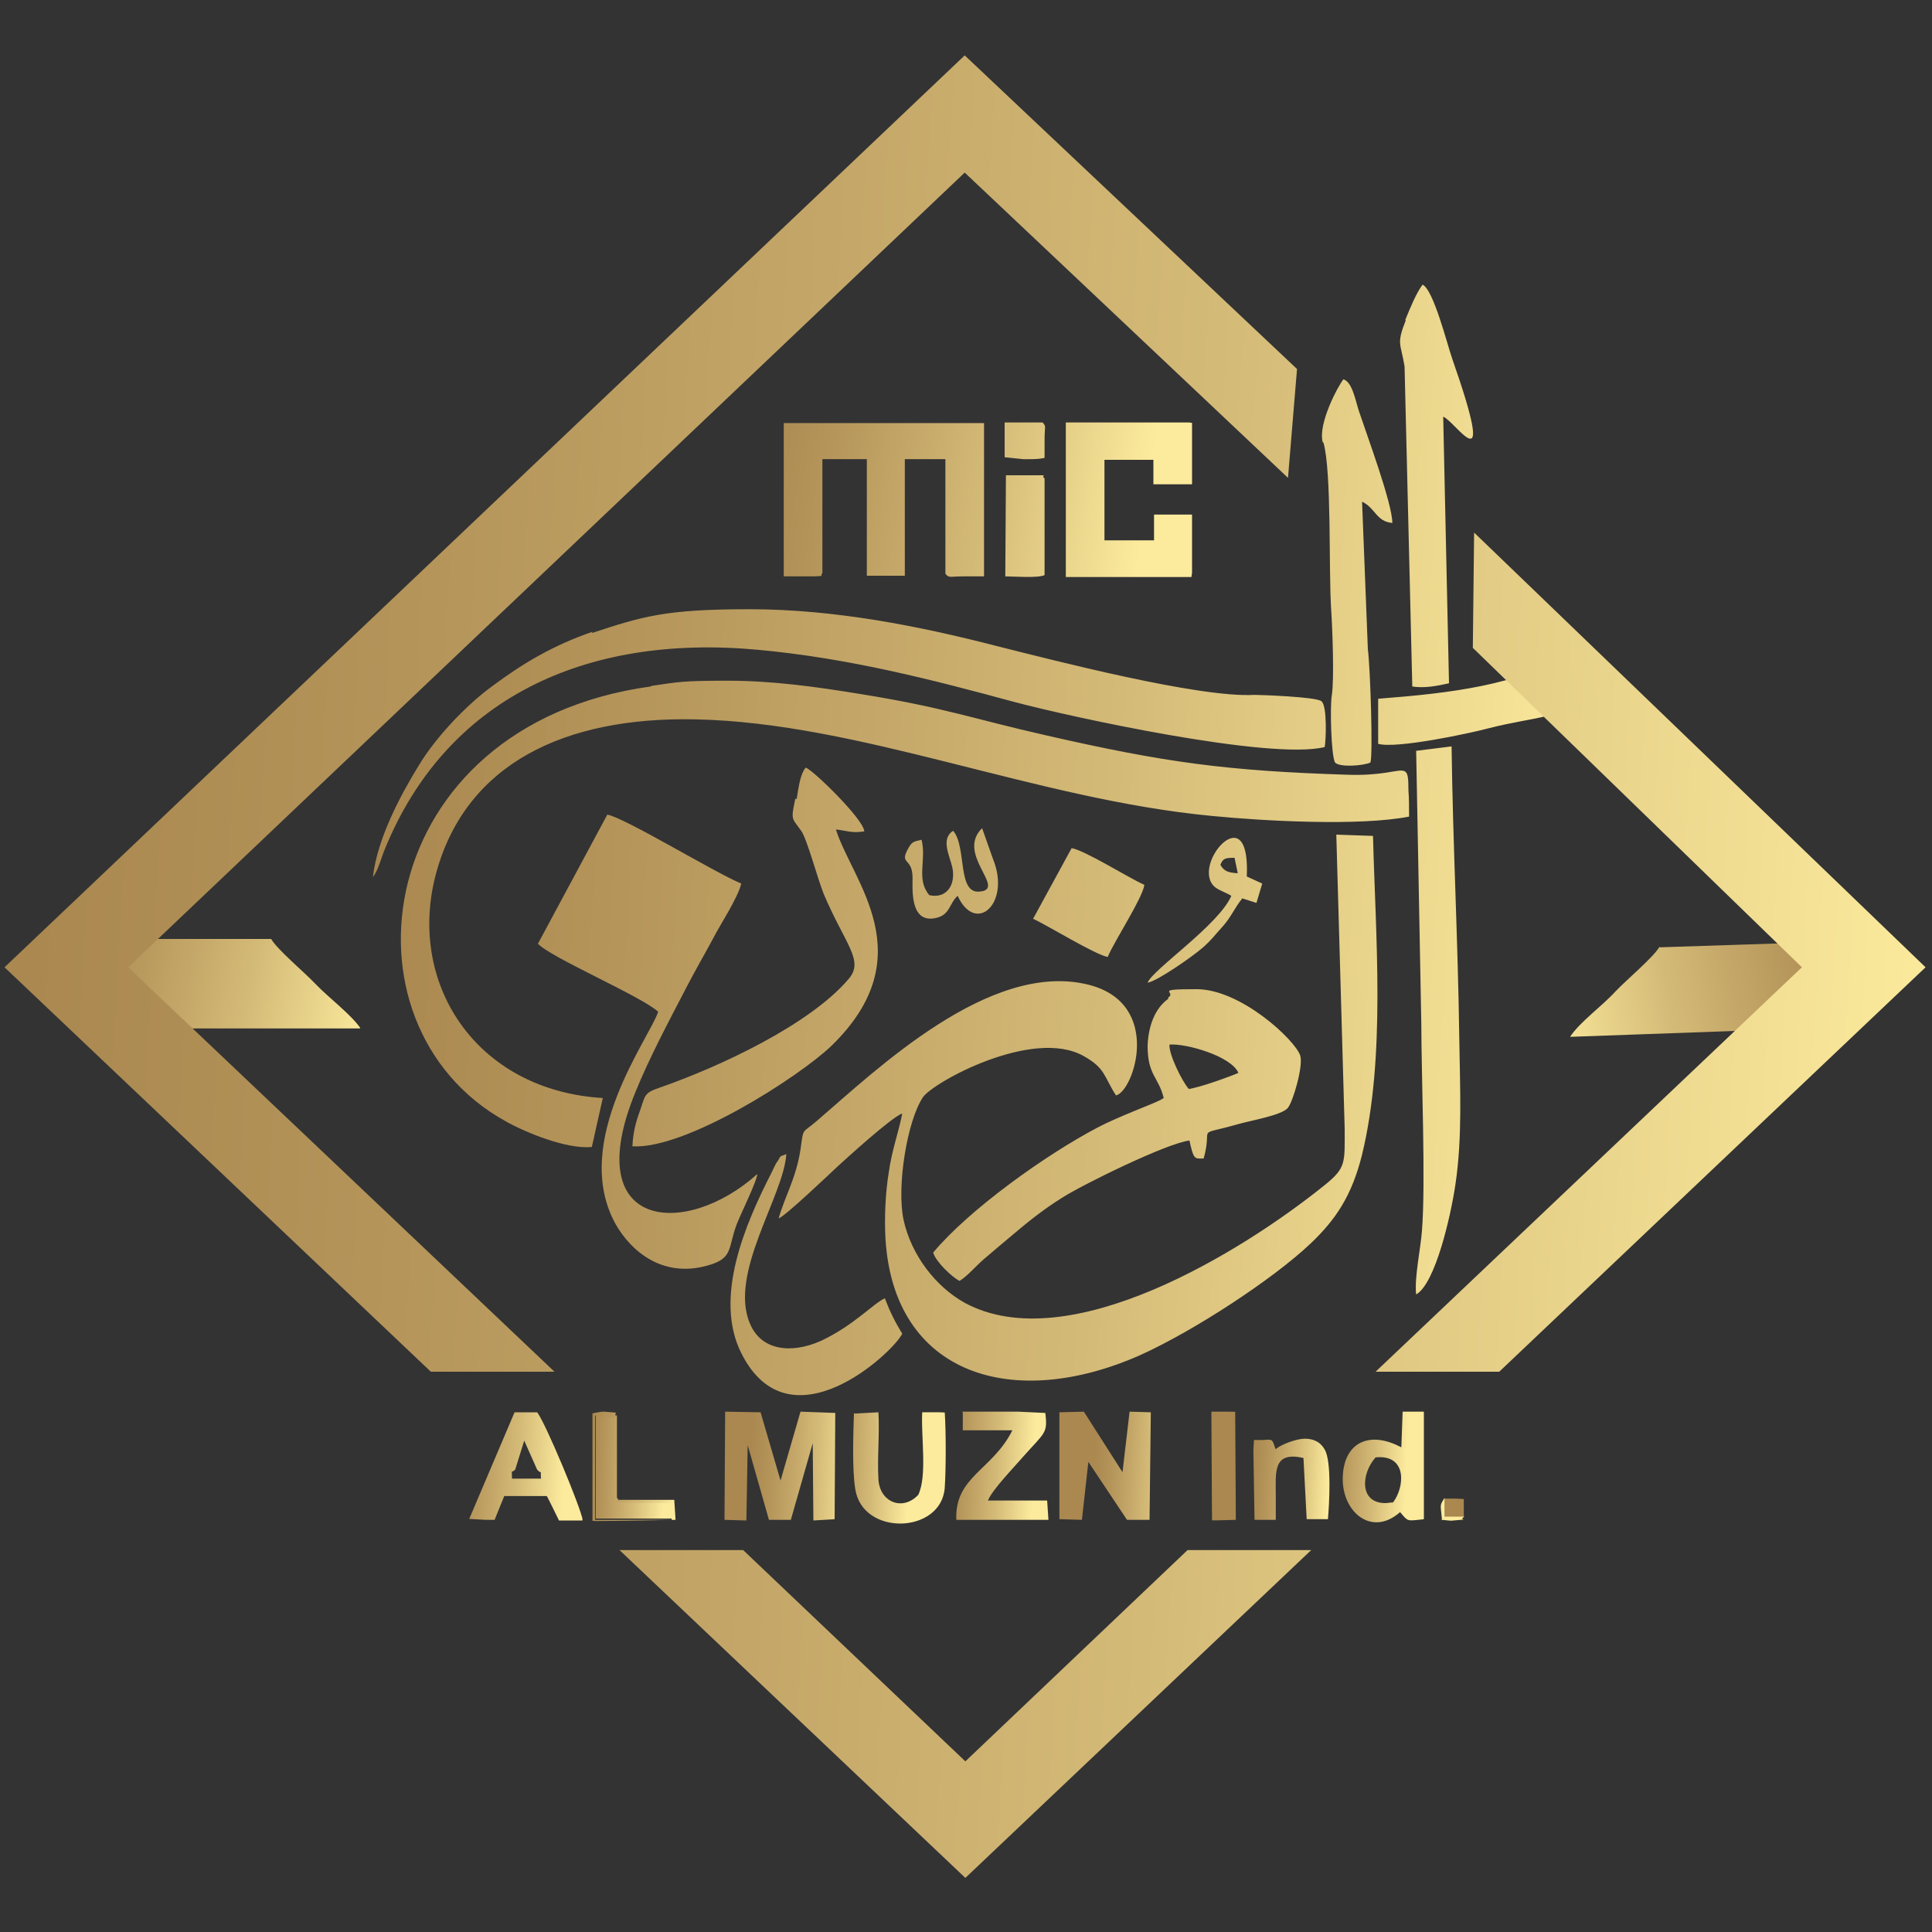
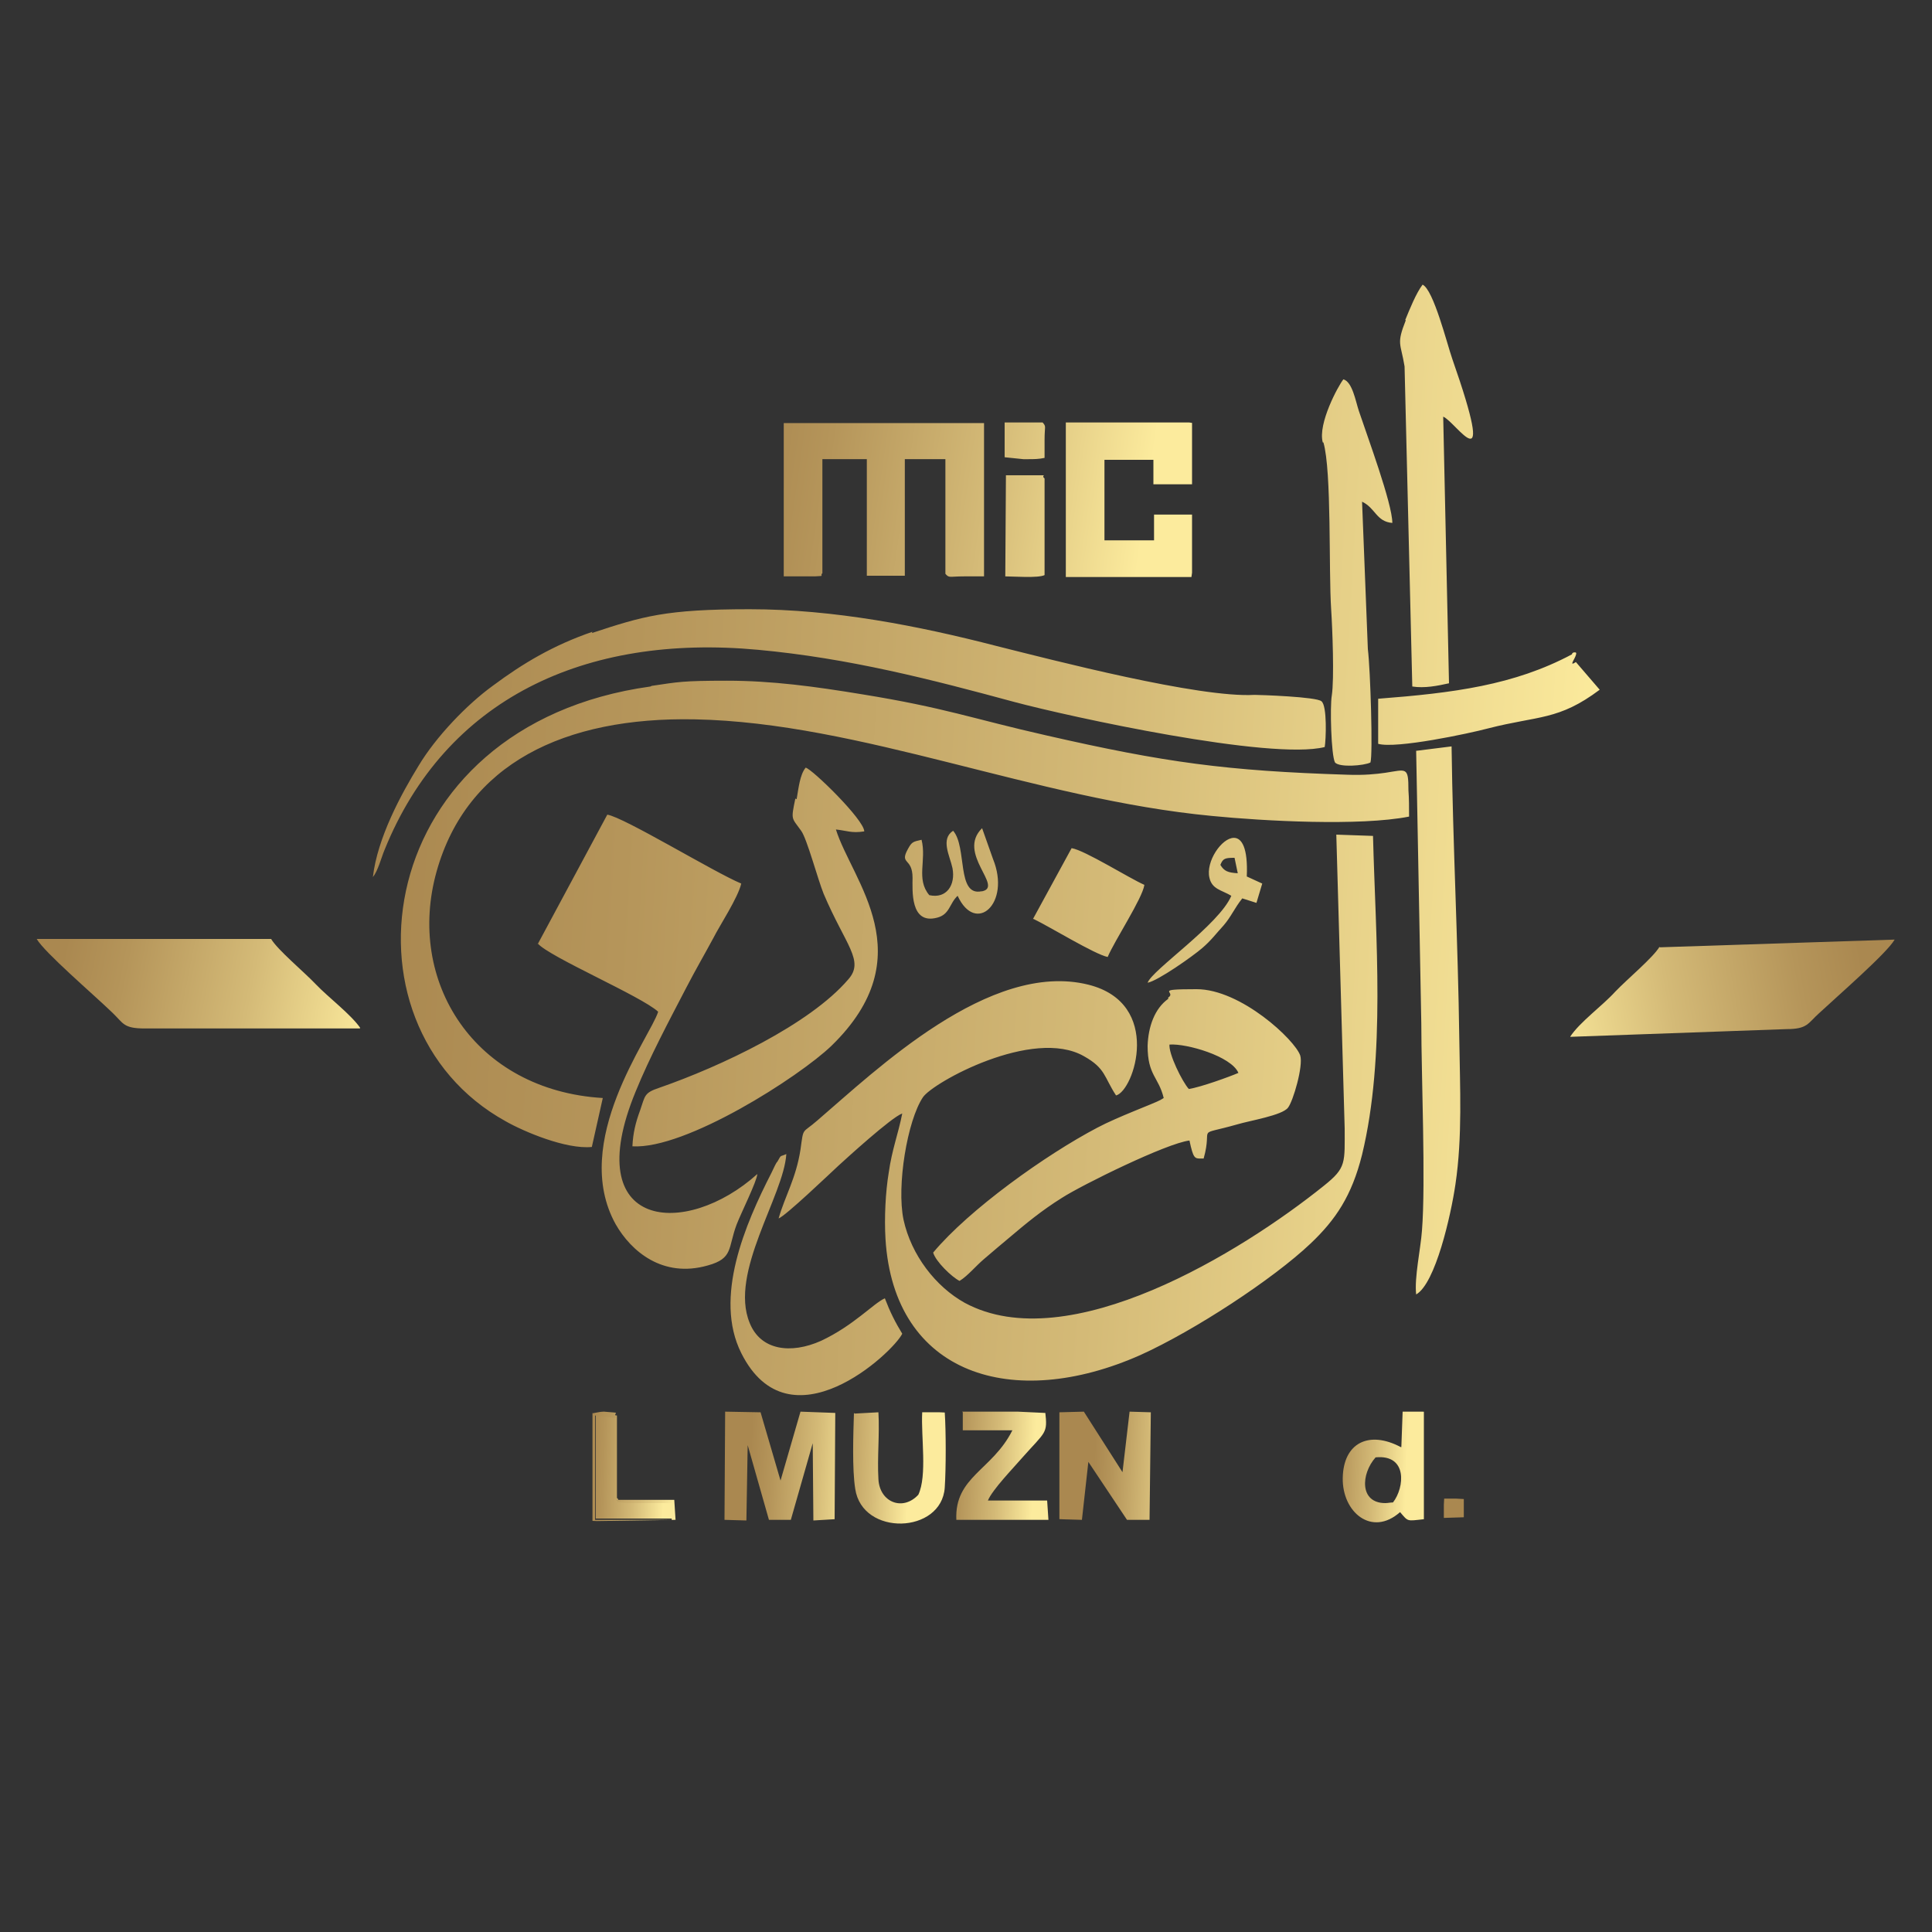
<svg xmlns="http://www.w3.org/2000/svg" xmlns:xlink="http://www.w3.org/1999/xlink" id="Layer_1" data-name="Layer 1" version="1.1" viewBox="0 0 300 300">
  <rect x="0" y="0" width="300" height="300" fill="#333333" stroke="none" />
  <defs>
    <style>
      .cls-1 {
        clip-path: url(#clippath);
      }

      .cls-2 {
        fill: none;
      }

      .cls-2, .cls-3, .cls-4, .cls-5, .cls-6, .cls-7, .cls-8, .cls-9, .cls-10, .cls-11, .cls-12, .cls-13, .cls-14, .cls-15, .cls-16, .cls-17, .cls-18, .cls-19 {
        stroke-width: 0px;
      }

      .cls-3 {
        fill: url(#linear-gradient);
      }

      .cls-4 {
        fill: url(#linear-gradient-11);
      }

      .cls-5 {
        fill: url(#linear-gradient-12);
      }

      .cls-6 {
        fill: url(#linear-gradient-13);
      }

      .cls-7 {
        fill: url(#linear-gradient-10);
      }

      .cls-8 {
        fill: url(#linear-gradient-17);
      }

      .cls-9 {
        fill: url(#linear-gradient-16);
      }

      .cls-10 {
        fill: url(#linear-gradient-15);
      }

      .cls-11 {
        fill: url(#linear-gradient-14);
      }

      .cls-20 {
        clip-path: url(#clippath-1);
      }

      .cls-21 {
        clip-path: url(#clippath-4);
      }

      .cls-22 {
        clip-path: url(#clippath-3);
      }

      .cls-23 {
        clip-path: url(#clippath-2);
      }

      .cls-24 {
        clip-path: url(#clippath-7);
      }

      .cls-25 {
        clip-path: url(#clippath-8);
      }

      .cls-26 {
        clip-path: url(#clippath-6);
      }

      .cls-27 {
        clip-path: url(#clippath-5);
      }

      .cls-28 {
        clip-path: url(#clippath-9);
      }

      .cls-29 {
        clip-path: url(#clippath-14);
      }

      .cls-30 {
        clip-path: url(#clippath-13);
      }

      .cls-31 {
        clip-path: url(#clippath-12);
      }

      .cls-32 {
        clip-path: url(#clippath-10);
      }

      .cls-33 {
        clip-path: url(#clippath-15);
      }

      .cls-34 {
        clip-path: url(#clippath-16);
      }

      .cls-35 {
        clip-path: url(#clippath-11);
      }

      .cls-12 {
        fill: url(#linear-gradient-4);
      }

      .cls-13 {
        fill: url(#linear-gradient-2);
      }

      .cls-14 {
        fill: url(#linear-gradient-3);
      }

      .cls-15 {
        fill: url(#linear-gradient-8);
      }

      .cls-16 {
        fill: url(#linear-gradient-9);
      }

      .cls-17 {
        fill: url(#linear-gradient-7);
      }

      .cls-18 {
        fill: url(#linear-gradient-5);
      }

      .cls-19 {
        fill: url(#linear-gradient-6);
      }
    </style>
    <clipPath id="clippath">
      <path class="cls-2" d="M120.6,180.5c-.3.5-.5,1-.8,1.6-4.1,8-9,19.4-4.7,28,7.5,15,23.6-.1,25-3-1.1-1.8-1.9-3.4-2.7-5.5-1.8.8-4.8,4.2-9.9,6.6-4.7,2.1-9.4,1.5-11.1-2.8-3.2-7.8,5.3-19.7,5.7-26.2-1.1.5-.7,0-1.4,1.2M181.6,162.2c2.6-.2,9.6,1.8,10.7,4.4-1.4.6-5.8,2.2-7.7,2.5-1-1.1-3.2-5.5-3-7M181.4,155.1c-2.1,1.5-3.1,4.3-3.2,7.3,0,4.6,1.7,4.8,2.5,8.1l-.5.3c-1.1.6-6.6,2.6-9.8,4.3-8,4.2-19.9,12.7-25.5,19.4.4,1.4,2.9,3.8,4.1,4.4,1.3-.8,2.5-2.3,3.8-3.4,1.5-1.3,2.6-2.2,3.9-3.3,2.6-2.2,5-4.2,8.2-6.2,3.1-2,16.3-8.5,19.8-8.9.6,2.8.8,2.8,1.8,2.8.1,0,.2,0,.4,0,1.5-5.3-1.5-3.4,5.2-5.3,2-.6,7-1.4,7.9-2.6.8-1,2.4-6.5,1.9-8.1-.8-2.4-9.2-10.3-16.1-10.3s-3,.4-4.4,1.3M160.5,142.7c2.5,1.2,9.5,5.5,11.5,5.9,1.1-2.6,5.4-9.1,5.7-11.2-2.3-1-9.3-5.4-11.3-5.7l-6,11ZM189.5,134.3c.4-1,.7-1.1,2.2-1.1l.5,2.4c-1.5-.1-2.1-.3-2.7-1.3M187.8,136.3c.4,1.8,1.9,1.9,3.4,2.8-1.9,4.5-12.3,11.5-13,13.5,1.6-.3,7-4.1,8.5-5.4,1.4-1.2,2.1-2.2,3.3-3.5,1.2-1.4,1.7-2.7,2.9-4.2l2.2.7.9-3-2.4-1.1c.2-4.5-.8-6-2-6-1.9,0-4.4,3.7-3.8,6.2M208.8,175c0,5.6.3,6.3-3.2,9.1-12.8,10.3-39.7,26.9-55.8,18.2-4.5-2.5-8.3-7.4-9.5-12.9-1.1-5.3.6-15.4,3-19,1.5-2.3,17.1-10.9,25-6.4,3.4,1.9,3.1,3.2,5,6.1,2.8-.7,7.3-14.3-4.3-17.2-15.3-3.8-33,13.3-42.1,21.1-2.4,2.1-2.1.9-2.6,4.5-.7,4.5-2.4,7.2-3.4,10.7,1.1-.4,8-7,9.3-8.2,1.1-1,8.2-7.5,9.9-8.1-.6,3.1-1.6,5.6-2.1,9.2-.5,3-.7,7-.5,10.3,1.3,21.1,19.8,26.8,39.6,18,8.4-3.8,20.6-11.8,26.4-17.3,3.9-3.7,6.4-7.4,8-13.8,3.7-15.3,2.1-33.7,1.7-49.5l-5.7-.2,1.3,45.6ZM152.4,138.4c-3.9.8-2.2-6.9-4.4-9.4-2,1.3-.5,3.9-.1,5.8.5,2.6-.9,4.8-3.6,4.2-2.1-2.5-.4-5.4-1.2-8.6-1.3.3-1.5.3-2.1,1.4-1.4,2.5.7,1.3.7,4.5,0,1.9-.4,7.3,3.8,6.2,2-.5,1.9-2.2,3.2-3.4,2.8,6.1,8.3,1.2,5.5-5.7l-1.7-4.8c-4,3.9,3.4,9.1,0,9.8M83.5,146.5c1.8,2.1,16.1,8.2,18.7,10.6-1.2,3.9-13.7,20.2-6.6,33,2.4,4.2,7.3,8.4,14.3,6.4,4-1.1,3.1-2.7,4.5-6.4.7-1.8,3.1-6.6,3.2-7.8-11.1,10-27.8,8.8-18.9-12.8,2.2-5.4,5.2-11,7.9-16.2,1.4-2.7,2.8-5.1,4.2-7.7.9-1.8,3.8-6.2,4.3-8.4-4.3-1.8-18.2-10.3-20.8-10.7l-10.8,20.1ZM123.5,124c-.7,3.4-.6,2.9.9,5,.9,1.2,2.6,7.6,3.5,9.8,3.4,8,6.4,10.4,3.8,13.3-6,7-19.8,13.5-29.3,16.8-2.4.8-2.2,1.2-3,3.5-.7,1.9-1.1,3.5-1.2,5.6,8.3.5,25.9-10.8,30.9-15.6,14.4-14,3.2-25.6.7-33.6,1.8.2,2.4.6,4.4.3,0-1.8-8.1-9.7-9.1-9.9-.9,1.1-1.1,3.2-1.4,4.9M219.9,116.6l.8,42.4c0,7.9.7,24.7.1,32.1-.2,2.8-1.2,7.3-.9,9.9,3-1.7,5.4-12.3,6.1-17.1,1.1-7.4.7-15,.6-22.5-.2-15.1-1-30.3-1.2-45.5l-5.6.7ZM101,106.6c-43.3,6-49.6,52.5-22.5,67.5,2.8,1.6,9.4,4.4,13.4,4l1.7-7.6c-19.9-1.2-30.6-18.1-25.8-35.2,4.7-16.7,19.8-24,40.1-23.6,25.7.5,52.8,12.4,80.3,15,8.1.8,23,1.6,30.6.1,0-1.4,0-2.8-.1-4.1,0-3.7-.3-3.2-3.6-2.7-1.4.2-3.3.4-5.9.3-18.8-.6-28.3-1.9-46.7-6.1-11.5-2.6-15.7-4.3-28.7-6.4-7.3-1.2-13.9-2.1-20.9-2.1s-7.6.2-11.7.8M244.1,101.6c-9,4.8-18.4,6-30.1,6.9v7c2.8.8,14.1-1.6,17.1-2.4,7.8-2,10.9-1.2,17.3-6l-3.7-4.3c-.9.6-.5,0-.2-.6.2-.4.4-.9.1-.9s-.3,0-.5.2M92,98.1c-6.1,2.1-10.8,4.9-15.5,8.4-4,2.9-8.8,7.9-11.5,12.4-2.7,4.4-6.4,11.2-7.1,17.3.8-1,1.3-3,1.8-4.2,9.5-23.5,31.1-33.6,58-31.1,14.1,1.3,26.9,4.6,39.8,8.1,8.6,2.3,39.8,9.1,48.2,7,.2-1.1.4-6.4-.5-7.1-.7-.7-9.6-1-10.4-1-8.6.5-31.3-5.4-40.1-7.6-12-3.1-25.2-5.7-38.3-5.7s-16.6,1.1-24.5,3.7M205.5,68.7c1.3,4.5.8,19.8,1.2,25.9.2,3,.5,10.8.1,13.4-.3,1.7-.1,9.3.5,10.4.7.8,4.5.5,5.5,0,.4-1.2,0-14.4-.4-17.6l-.9-22.9c2.1,1,2.2,3.1,4.7,3.3,0-3-3.9-13.5-5.2-17.4-.5-1.5-1-4.5-2.4-4.9-.8,1-4,6.9-3.2,9.8M218.3,49.7c-1.5,3.8-.8,3.5-.2,7.2l1.2,49.7c1.9.3,3.9-.1,5.7-.5l-.9-41.4c2,.8,8.5,11.3,1.4-9-.8-2.3-2.9-10.7-4.6-11.5-1,1.3-2,3.8-2.7,5.5" />
    </clipPath>
    <linearGradient id="linear-gradient" x1="-148.5" y1="576.6" x2="-145.2" y2="576.6" gradientTransform="translate(33249.5 -8291.2) rotate(-90) scale(57.4 -57.4)" gradientUnits="userSpaceOnUse">
      <stop offset="0" stop-color="#fceb9d" />
      <stop offset=".4" stop-color="#d4ba77" />
      <stop offset=".8" stop-color="#b5955a" />
      <stop offset="1" stop-color="#aa8850" />
    </linearGradient>
    <clipPath id="clippath-1">
      <path class="cls-2" d="M5.7,145.8c1.2,2.1,8.8,8.6,11.7,11.4,1.8,1.7,1.7,2.5,5.1,2.5h33.5c-1.5-2.2-5-4.8-7-6.9-1.8-1.9-5.9-5.3-6.9-7H5.7Z" />
    </clipPath>
    <linearGradient id="linear-gradient-2" x1="-146.8" y1="594" x2="-143.5" y2="594" gradientTransform="translate(8869.5 -2006.7) rotate(-90) scale(14.9 -14.9)" xlink:href="#linear-gradient" />
    <clipPath id="clippath-2">
      <path class="cls-2" d="M161.1,73.8h-4.9s-.1,15.7-.1,15.7c1.2,0,5.1.3,6.1-.2v-15c-.5-.4.1-.5-.2-.5s-.4,0-.9,0M165.4,89.6h19.7s0-9.7,0-9.7h-5.9s0,4,0,4h-7.7s0-12.5,0-12.5h7.6v3.8c.1,0,6,0,6,0v-9.6s-19.6,0-19.6,0v24ZM156,71l2.9.3c.3,0,.6,0,.8,0,.8,0,1.6,0,2.5-.2,0-1,0-1.9,0-2.8,0-2.2.3-2-.3-2.7h-5.9s0,5.4,0,5.4ZM121.7,89.5c.8,0,1.5,0,2.3,0,.3,0,.6,0,.9,0,.4,0,1.3,0,1.6,0,1.8-.1.7,0,1.2-.5v-17.7h6.9v18.1c0,0,5.9,0,5.9,0v-18.1c0,0,6.3,0,6.3,0v17.8c.6.7.6.4,2.9.4,1.1,0,2,0,3.1,0v-23.8c0,0-31.1,0-31.1,0v23.9Z" />
    </clipPath>
    <linearGradient id="linear-gradient-3" x1="-150.2" y1="585.6" x2="-146.9" y2="585.6" gradientTransform="translate(11245.8 -2736.5) rotate(-90) scale(18.9 -18.9)" xlink:href="#linear-gradient" />
    <clipPath id="clippath-3">
      <polygon class="cls-2" points="112.5 236 115.9 236.1 116.1 224.4 119.4 236 122.8 236 126.2 224.1 126.3 236.1 129.6 235.9 129.7 219.4 124.3 219.2 121.2 229.9 118.1 219.3 112.6 219.2 112.5 236" />
    </clipPath>
    <linearGradient id="linear-gradient-4" x1="-147.8" y1="645.4" x2="-144.5" y2="645.4" gradientTransform="translate(3459.8 -528.5) rotate(-90) scale(5.2 -5.2)" xlink:href="#linear-gradient" />
    <clipPath id="clippath-4">
      <polygon class="cls-2" points="174.3 228.6 168.3 219.2 164.5 219.3 164.5 235.9 168 236 169 227 175 236 178.5 236 178.7 219.3 175.4 219.2 174.3 228.6" />
    </clipPath>
    <linearGradient id="linear-gradient-5" x1="-155.1" y1="660.9" x2="-151.8" y2="660.9" gradientTransform="translate(2989.9 -426.8) rotate(-90) scale(4.3 -4.3)" xlink:href="#linear-gradient" />
    <clipPath id="clippath-5">
-       <path class="cls-2" d="M79.5,229.5c0-1.6-.2-.6.5-1.3l1.4-4.5,2,4.5c.8.9.5-.3.6,1.4h-4.5ZM72.9,236h3.9c0,0,1.5-3.7,1.5-3.7h6.6c0-.1,1.9,3.8,1.9,3.8h3.7c-.3-2-5.9-15.4-7.1-16.8h-3.5s-7.1,16.7-7.1,16.7Z" />
-     </clipPath>
+       </clipPath>
    <linearGradient id="linear-gradient-6" x1="-142.8" y1="643.6" x2="-139.4" y2="643.6" gradientTransform="translate(3507.1 -523.2) rotate(-90) scale(5.3 -5.3)" xlink:href="#linear-gradient" />
    <clipPath id="clippath-6">
      <path class="cls-2" d="M132.6,219.4c-.1,3.2-.3,8.7.2,11.8,1.1,7.4,13.4,7,13.9-.2.2-3,.2-8.7,0-11.7h-3.5c-.2,3.8.8,9.8-.6,12.8-2.4,2.6-6,1.2-6.2-2.4-.2-3.4.2-6.9,0-10.4l-3.7.2Z" />
    </clipPath>
    <linearGradient id="linear-gradient-7" x1="-149.8" y1="659.8" x2="-146.5" y2="659.8" gradientTransform="translate(3002.2 -413.8) rotate(-90) scale(4.3 -4.3)" xlink:href="#linear-gradient" />
    <clipPath id="clippath-7">
      <path class="cls-2" d="M149.5,219.3v2.8s7.7,0,7.7,0c-3.1,6.2-9,7.2-8.7,13.9h14.3s-.2-3-.2-3h-9.2c.7-1.7,4-5.1,5.2-6.5,3.8-4.3,4.1-3.8,3.7-7.3h-12.9Z" />
    </clipPath>
    <linearGradient id="linear-gradient-8" x1="-152.5" y1="660" x2="-149.2" y2="660" gradientTransform="translate(3003.6 -423.2) rotate(-90) scale(4.3 -4.3)" xlink:href="#linear-gradient" />
    <clipPath id="clippath-8">
      <path class="cls-2" d="M213.6,226.3c5-.5,4.5,4.7,2.7,7-.4,0-.8.1-1.2.1-4,0-3.8-4.5-1.5-7.1M217.5,224.7c-4.9-2.6-8.9-.7-9,4.8-.1,5.3,4.5,9.2,8.9,5.3,1.3,1.5,1,1.4,3.7,1.1v-16.7c0,0-3.3,0-3.3,0l-.2,5.5Z" />
    </clipPath>
    <linearGradient id="linear-gradient-9" x1="-163.3" y1="671.4" x2="-159.9" y2="671.4" gradientTransform="translate(2777.7 -387.9) rotate(-90) scale(3.8 -3.8)" xlink:href="#linear-gradient" />
    <clipPath id="clippath-9">
-       <path class="cls-2" d="M198.1,225.1c-.6-1.7-.4-1.6-2-1.5-.4,0-.9,0-1.5,0l.2,12.4h3.3c0,0,0-3.7,0-3.7,0-3.7-.5-7,4.3-5.9l.5,9.5h3.3c.2-2.2.6-9-.5-10.8-.7-1.3-1.9-1.7-3.1-1.7s-3.5.8-4.5,1.6" />
-     </clipPath>
+       </clipPath>
    <linearGradient id="linear-gradient-10" x1="-162.6" y1="677.6" x2="-159.3" y2="677.6" gradientTransform="translate(2640.7 -350.2) rotate(-90) scale(3.6 -3.6)" xlink:href="#linear-gradient" />
    <clipPath id="clippath-10">
      <path class="cls-2" d="M92.5,219.6v16.2c0,0,11.9,0,11.9,0v-2.6c-1.5,0-3,0-4.5,0-.6,0-2,.1-2.5,0-2.9-.3-.8,0-1.6-.6v-12.8c0,0-3.3-.4-3.3-.4Z" />
    </clipPath>
    <linearGradient id="linear-gradient-11" x1="-141.6" y1="677.9" x2="-138.3" y2="677.9" gradientTransform="translate(2544.6 -277.3) rotate(-90) scale(3.6 -3.6)" xlink:href="#linear-gradient" />
    <clipPath id="clippath-11">
      <polygon class="cls-2" points="188.1 219.2 188.2 236.1 191.9 236 191.8 219.2 188.1 219.2" />
    </clipPath>
    <linearGradient id="linear-gradient-12" x1="-173.9" y1="904.7" x2="-170.6" y2="904.7" gradientTransform="translate(1231.2 29.4) rotate(-90) scale(1.2 -1.2)" xlink:href="#linear-gradient" />
    <clipPath id="clippath-12">
      <path class="cls-2" d="M92,219.3v16.9c.1,0,12.9-.2,12.9-.2l-.2-3.1h-9c.9.5-1.2.2,1.6.5.5,0,1.9,0,2.5,0,1.5,0,3,0,4.5,0v2.6s-11.9,0-11.9,0v-16.2c0,0,3.3.4,3.3.4-.7-1.1,1.2-.7-1.9-1,0,0,0,0-.1,0-.5,0-1.3.2-1.9.3" />
    </clipPath>
    <linearGradient id="linear-gradient-13" x1="-142.2" y1="669.8" x2="-138.8" y2="669.8" gradientTransform="translate(2711.6 -320.6) rotate(-90) scale(3.9 -3.9)" xlink:href="#linear-gradient" />
    <clipPath id="clippath-13">
      <polygon class="cls-2" points="224.2 232.7 224.2 235.7 227.3 235.6 227.3 232.7 224.2 232.7" />
    </clipPath>
    <linearGradient id="linear-gradient-14" x1="-222.4" y1="975.9" x2="-219.1" y2="975.9" gradientTransform="translate(1155.4 23.9) rotate(-90) scale(1 -1)" xlink:href="#linear-gradient" />
    <clipPath id="clippath-14">
-       <path class="cls-2" d="M223.8,236c.6,0,1.3.2,1.9.1,3.1-.3.5.1,1.7-.6h-3.1c0,.1,0-2.9,0-2.9-.8,1.3-.6.9-.4,3.3" />
+       <path class="cls-2" d="M223.8,236c.6,0,1.3.2,1.9.1,3.1-.3.5.1,1.7-.6c0,.1,0-2.9,0-2.9-.8,1.3-.6.9-.4,3.3" />
    </clipPath>
    <linearGradient id="linear-gradient-15" x1="-212.3" y1="913.8" x2="-209" y2="913.8" gradientTransform="translate(1254 -3) rotate(-90) scale(1.1 -1.1)" xlink:href="#linear-gradient" />
    <clipPath id="clippath-15">
      <path class="cls-2" d="M257.7,147c-1,1.7-5.1,5.1-6.9,7-2,2.2-5.5,4.7-7,7l33.6-1.2c3.3,0,3.3-.9,5.1-2.5,2.9-2.7,10.5-9.3,11.7-11.4l-36.5,1.2Z" />
    </clipPath>
    <linearGradient id="linear-gradient-16" x1="-146.9" y1="548.2" x2="-143.5" y2="548.2" gradientTransform="translate(2442.1 8357.1) scale(15 -15)" xlink:href="#linear-gradient" />
    <clipPath id="clippath-16">
-       <path class="cls-2" d="M184.4,240.7l-34.5,32.8-34.5-32.8h-19.2l53.7,50.9,53.7-50.9h-19.2ZM228.7,100.6l51.1,49.6-66.2,62.8h19.2l66.2-62.8-70.1-67.5-.2,18ZM.7,150.2l66.2,62.8h19.2l-66.2-62.8L149.8,26.8l50.2,47.4,1.4-16.9-51.6-48.7L.7,150.2Z" />
-     </clipPath>
+       </clipPath>
    <linearGradient id="linear-gradient-17" x1="-148.3" y1="574.7" x2="-145" y2="574.7" gradientTransform="translate(51844.1 -13044.3) rotate(-90) scale(90 -90)" xlink:href="#linear-gradient" />
  </defs>
  <g class="cls-1">
    <rect class="cls-3" x="53.7" y="30.9" width="192.4" height="207.6" transform="translate(6.4 276.1) rotate(-86.5)" />
  </g>
  <g class="cls-20">
    <rect class="cls-13" x="19.1" y="126.8" width="23.4" height="52" transform="translate(-125.1 153.5) rotate(-78.9)" />
  </g>
  <g class="cls-23">
    <rect class="cls-14" x="136.8" y="44.6" width="33" height="66.2" transform="translate(54.5 218.4) rotate(-81.8)" />
  </g>
  <g class="cls-22">
    <rect class="cls-12" x="112.2" y="218.6" width="17.8" height="18.1" transform="translate(-112.9 335.9) rotate(-86.8)" />
  </g>
  <g class="cls-21">
    <rect class="cls-18" x="162.9" y="220.1" width="17.4" height="14.9" transform="translate(-63.6 388.6) rotate(-87.4)" />
  </g>
  <g class="cls-27">
    <rect class="cls-19" x="72.8" y="218.3" width="17.8" height="18.6" transform="translate(-150.2 296.3) rotate(-86.8)" />
  </g>
  <g class="cls-26">
    <rect class="cls-17" x="129.6" y="221.1" width="20" height="15.5" transform="translate(-95.3 358.1) rotate(-87.4)" />
  </g>
  <g class="cls-24">
    <rect class="cls-15" x="146.7" y="219.9" width="17.5" height="15.4" transform="translate(-79.1 372.4) rotate(-87.3)" />
  </g>
  <g class="cls-25">
    <rect class="cls-16" x="204.7" y="222.2" width="20" height="13.6" transform="translate(-22.7 434.3) rotate(-87.7)" />
  </g>
  <g class="cls-28">
    <rect class="cls-7" x="194" y="223.3" width="13.3" height="12.9" transform="translate(-39.1 418.3) rotate(-87)" />
  </g>
  <g class="cls-32">
    <rect class="cls-4" x="90.1" y="221.4" width="16.8" height="12.6" transform="translate(-133 317) rotate(-87.7)" />
  </g>
  <g class="cls-35">
-     <rect class="cls-5" x="181.5" y="225.6" width="16.9" height="4" transform="translate(-39.9 414.8) rotate(-89.3)" />
-   </g>
+     </g>
  <g class="cls-31">
    <rect class="cls-6" x="89.6" y="220.8" width="17.8" height="13.6" transform="translate(-132.9 316.8) rotate(-87.7)" />
  </g>
  <g class="cls-30">
    <rect class="cls-11" x="224.2" y="232.5" width="3.2" height="3.3" transform="translate(-20.2 447.1) rotate(-86.9)" />
  </g>
  <g class="cls-29">
-     <rect class="cls-10" x="224.1" y="231.7" width="3.9" height="5.5" transform="translate(-21.1 446.7) rotate(-86.7)" />
-   </g>
+     </g>
  <g class="cls-33">
    <rect class="cls-9" x="242.9" y="141.5" width="52.3" height="23.9" transform="translate(-23.1 50.6) rotate(-10.3)" />
  </g>
  <g class="cls-34">
    <rect class="cls-8" x="0" y="-6.9" width="299.8" height="314.2" transform="translate(-8.7 291.1) rotate(-86.7)" />
  </g>
</svg>